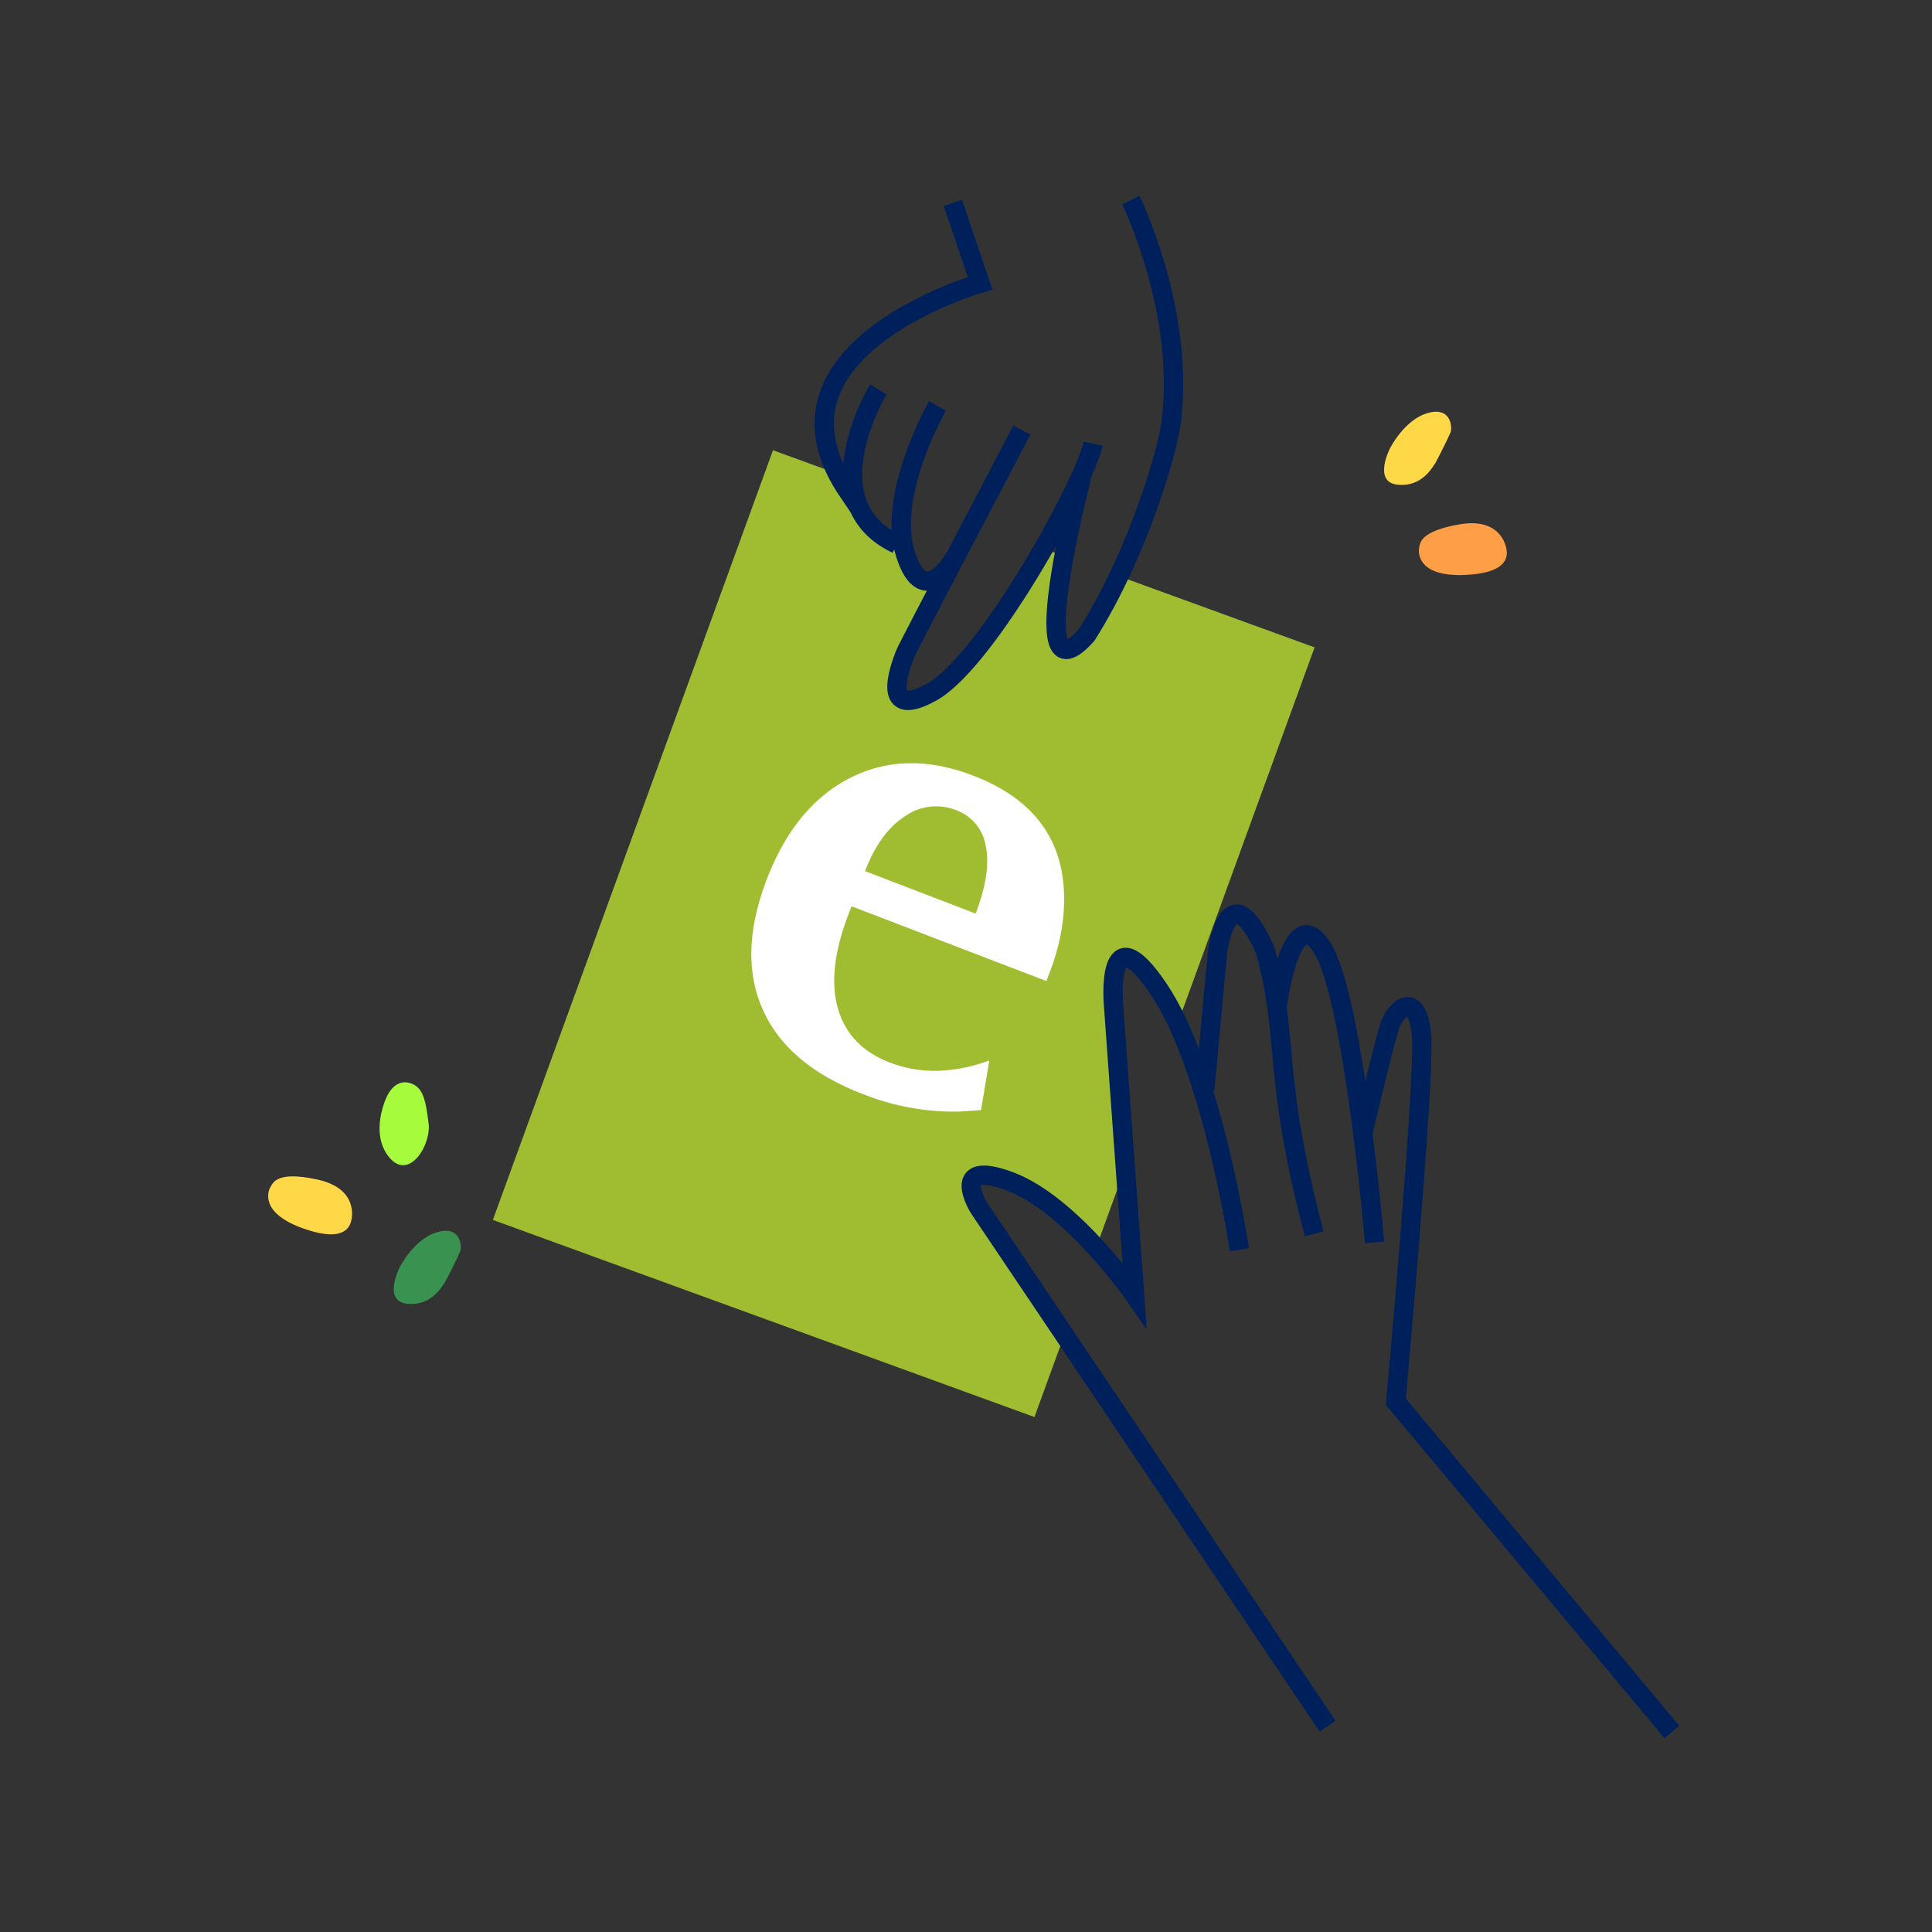
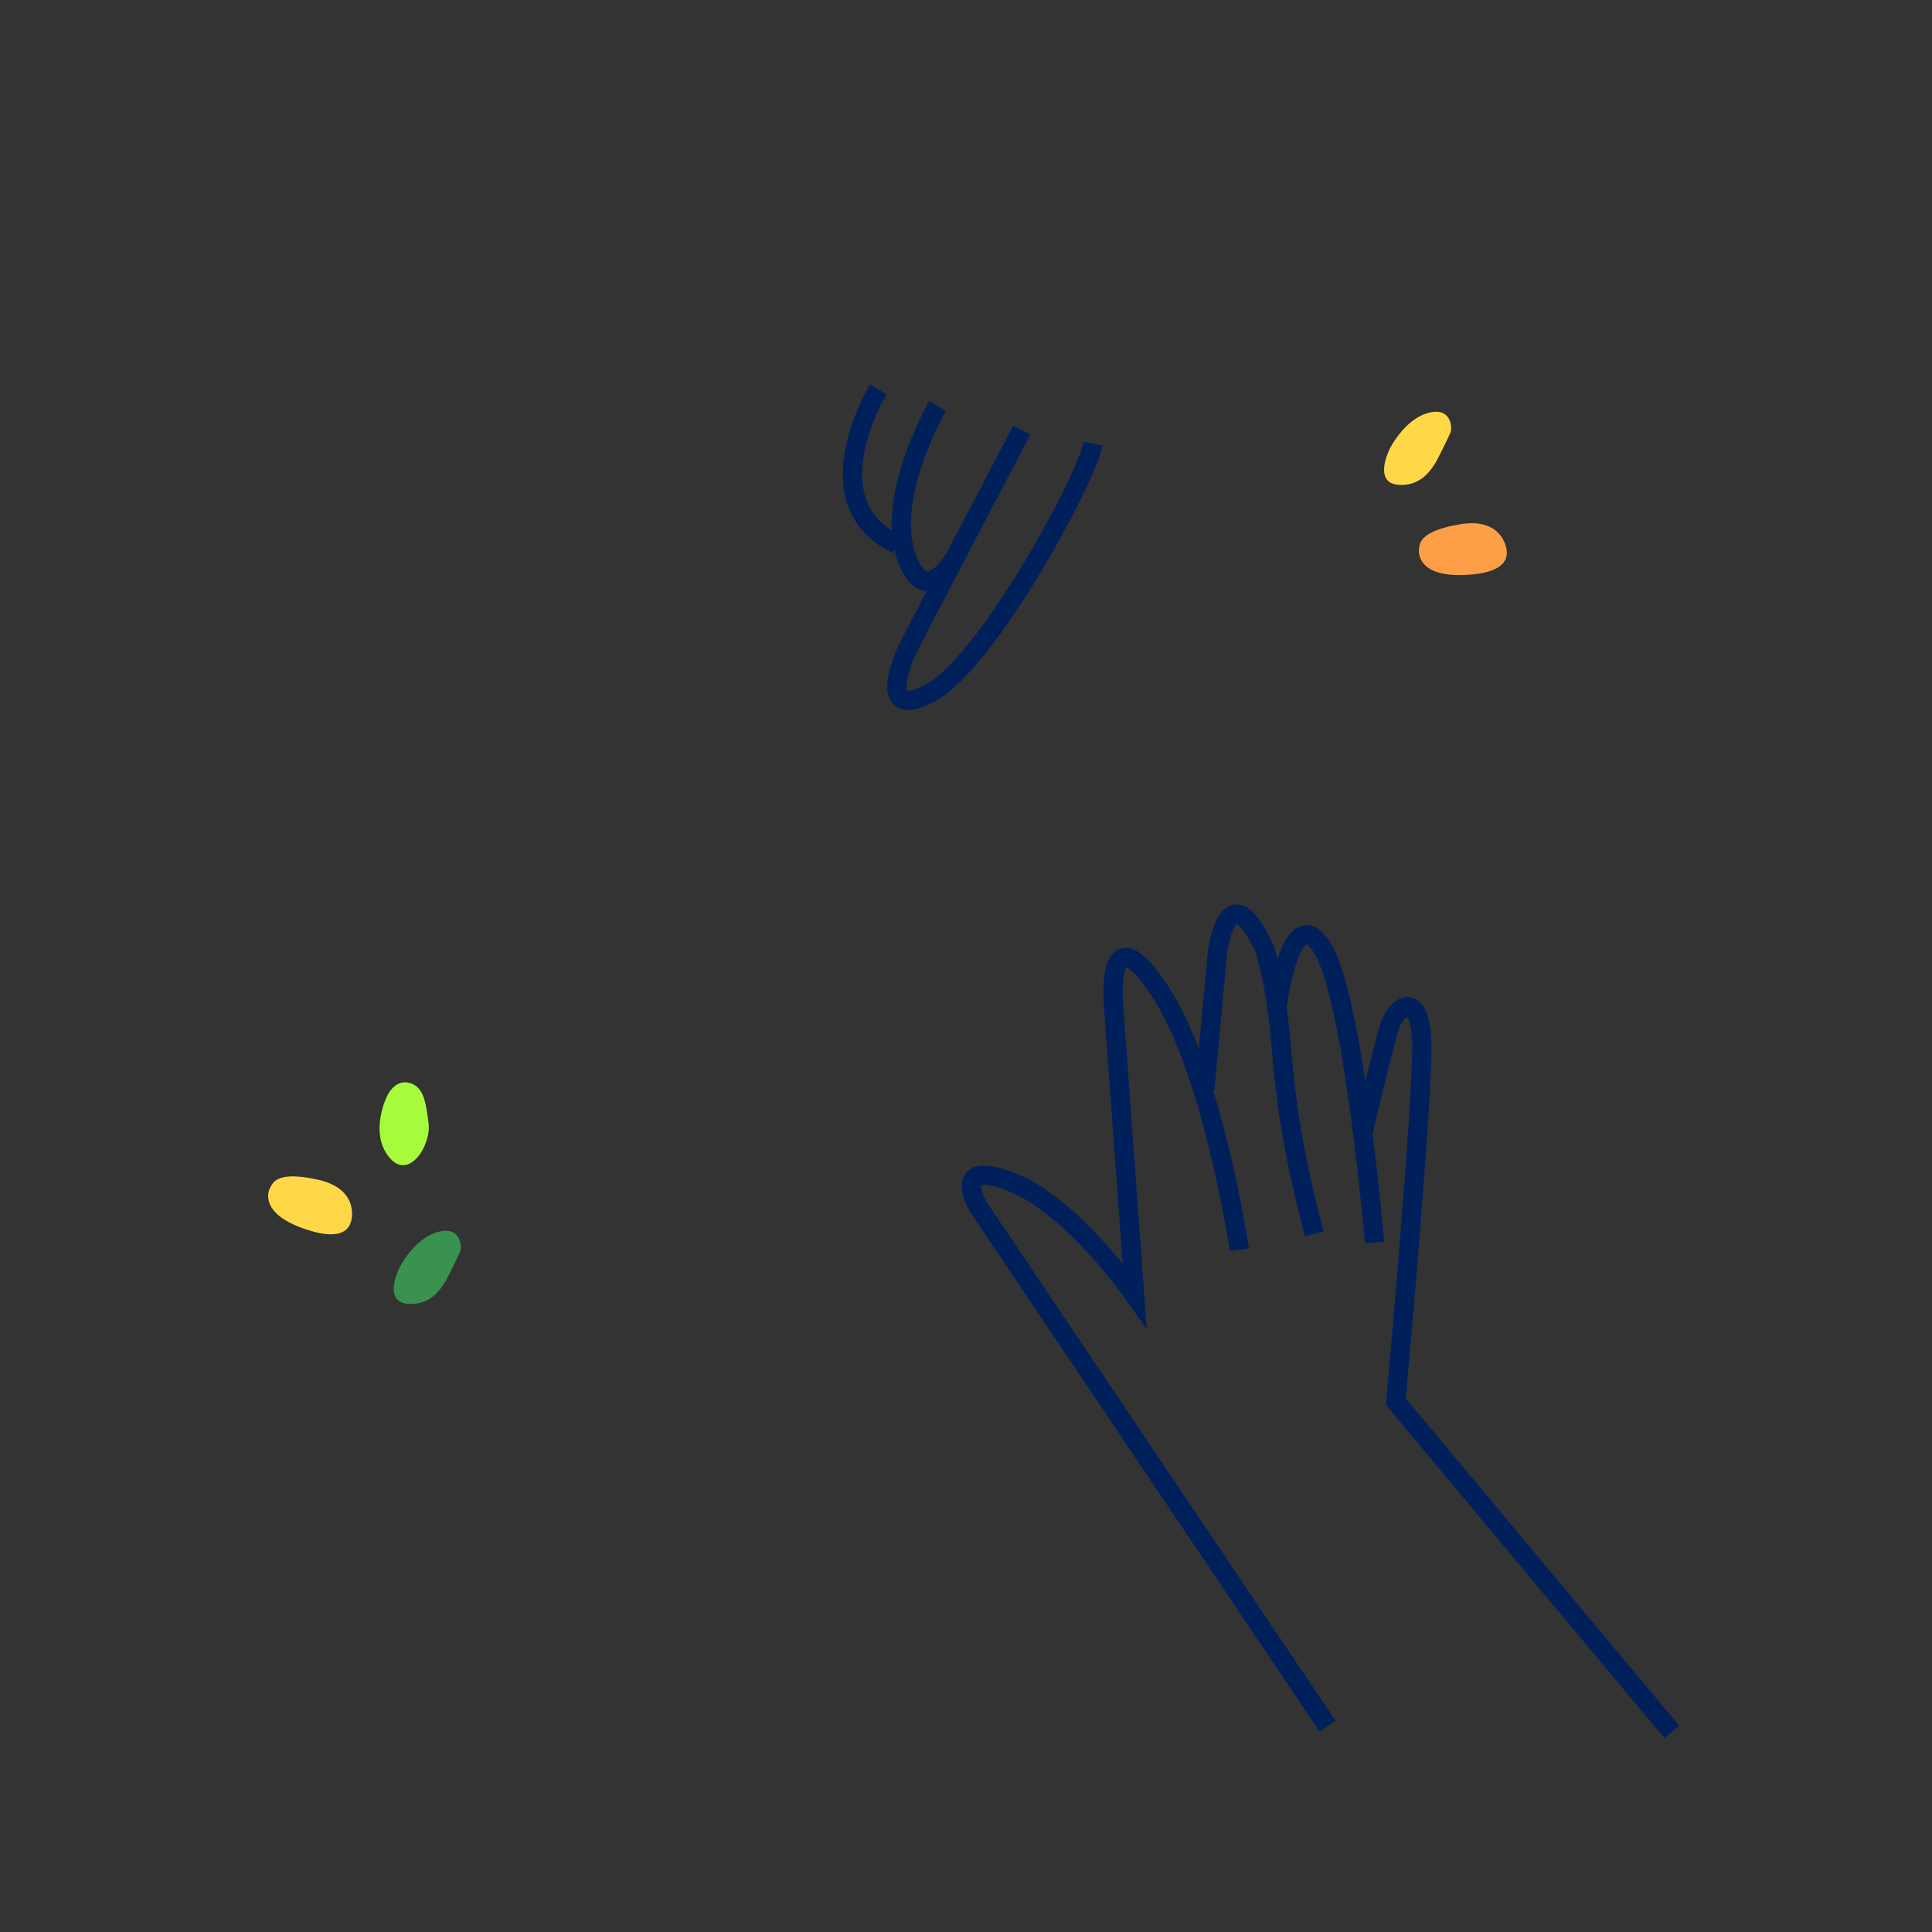
<svg xmlns="http://www.w3.org/2000/svg" width="300" height="300" viewBox="0 0 300 300">
  <rect x="0" y="0" width="300" height="300" fill="#333333" stroke="none" />
  <defs>
    <clipPath id="a">
-       <rect width="46.193" height="52.299" fill="#fff" />
-     </clipPath>
+       </clipPath>
    <clipPath id="c">
      <rect width="300" height="300" />
    </clipPath>
  </defs>
  <g id="b" clip-path="url(#c)">
    <g transform="translate(40.398 31.068)">
      <path d="M.056,4.267C.148,4.911,1.266,9.293,7.5,7.9S13.554,4.6,13.646,3.8,13.46-.573,6.386.079-.036,3.624.056,4.267Z" transform="translate(12.377 162.43) rotate(-155)" fill="#ffd848" />
      <path d="M2.419,2.717S6.285-.5,10.08.068s2.469,3.688,2,4.153S8.146,7.586,7.717,7.8,4.5,10.237,1.2,8.3,2.419,2.717,2.419,2.717Z" transform="translate(18.323 164.278) rotate(-24)" fill="#399250" />
      <path d="M2.419,2.717S6.285-.5,10.08.068s2.469,3.688,2,4.153S8.146,7.586,7.717,7.8,4.5,10.237,1.2,8.3,2.419,2.717,2.419,2.717Z" transform="translate(172.101 37.096) rotate(-24)" fill="#ffd848" />
      <path d="M10.739,1.31s-5.46-2.948-9.389,0,1.636,6.66,5.02,6.332,5.735-.539,6.39-2.822S10.739,1.31,10.739,1.31Z" transform="translate(18.737 149.986) rotate(-92)" fill="#a7fb3d" />
      <path d="M.056,4.267C.148,4.911,1.266,9.293,7.5,7.9S13.554,4.6,13.646,3.8,13.46-.573,6.386.079-.036,3.624.056,4.267Z" transform="matrix(-0.999, -0.052, 0.052, -0.999, 193.384, 58.625)" fill="#fe9f48" />
      <g transform="translate(36.131 0)">
        <g transform="translate(0 0)">
-           <path d="M84.1,150.123h0L0,119.513,43.5,0,54.583,4.035l2.38,4.484,3.375,3.96,3.52,1.907,1.466,3.373,2.494,2.2h1.76l-5.72,12.319L62.977,37.7l2.347,1.319L70.9,35.5l6.014-7.039,8.749-13.119L89.1,16.6l-1.043,3.362-.734,7.773.734,3.079,2.491-1.175,2.642-3.667,3.436-6.634L127.6,30.61,106.149,89.548l-3.91-7.485L99.756,78.68H97.727l-.684,2.277V94.836l1.214,16.392L93.686,123.79l-8.291-7.141-7.683-3.967H74.737v3.967l8.427,11.4,5.66,9.1L84.1,150.122Z" transform="translate(0 38.847)" fill="#a0bd31" />
          <g transform="translate(51.453 0)">
-             <path d="M6685.23,1296.179l4.232,12.473s-34.78,10.012-20.972,31.616l2.1,3.119" transform="translate(-6665.25 -1295.74)" fill="none" stroke="#00205c" stroke-width="3" />
            <path d="M6676.273,1342.42s-10.694,17.63,2.875,24.025" transform="translate(-6667.874 -1313.027)" fill="none" stroke="#00205c" stroke-width="3" />
            <path d="M6689.983,1346.539s-7.876,13.647-4.991,22.927,7.72.546,7.72.546" transform="translate(-6672.393 -1314.567)" fill="none" stroke="#00205c" stroke-width="3" />
            <path d="M6702.683,1352.518s-17.857,34-18.092,34.7-4.6,10.762,4.056,6,23.862-32.6,25.109-38.6" transform="translate(-6671.993 -1316.802)" fill="none" stroke="#00205c" stroke-width="3" />
-             <path d="M6726.714,1338.446s-9.436,36.028.78,24.564c8.11-12.789,13-29.657,13.256-34.156,1.715-16.883-6.395-33.376-6.395-33.376" transform="translate(-6686.744 -1295.478)" fill="none" stroke="#00205c" stroke-width="3" />
          </g>
          <g transform="translate(74.283 110.878)">
            <path d="M6757.043,1602.664l-54.131-80.489s-4.8-7.71,4.8-4.112,19.361,17.647,19.361,17.647l-3.256-44.888s-1.371-15.077,7.024-2.57,12.507,40.433,12.507,40.433" transform="translate(-6701.712 -1476.568)" fill="none" stroke="#00205c" stroke-width="3" />
            <path d="M6759.611,1499.922l1.977-21.35s1.581-13.179,7.38-.527c3.954,14.365.922,18.582,7.644,44.15" transform="translate(-6723.357 -1472.555)" fill="none" stroke="#00205c" stroke-width="3" />
            <path d="M6777.613,1488.638s2.128-16.626,6.994-8.921,8.111,45.721,8.111,45.721" transform="translate(-6730.087 -1474.47)" fill="none" stroke="#00205c" stroke-width="3" />
            <path d="M6798.821,1515.174s3.11-13.28,4.13-16.519,4.511-5.666,4.995,1.617-4,56.58-4,56.58l42.863,51.272" transform="translate(-6738.015 -1481.137)" fill="none" stroke="#00205c" stroke-width="3" />
          </g>
        </g>
        <g transform="translate(52.041 80.715) rotate(21)">
          <g clip-path="url(#a)">
            <path d="M29.913,9.542q2.267,3.585,2.269,10.319H13.791q0-6.477,2.745-10.19a8.381,8.381,0,0,1,7.017-3.713,7.125,7.125,0,0,1,6.359,3.584m16.28,14.785a35.974,35.974,0,0,0-.433-5.649,28.633,28.633,0,0,0-1.3-5.134Q39.7,0,24.135,0,12.973,0,6.488,7.132T0,26.539q0,12.449,6.678,19.1T25.817,52.3a38.292,38.292,0,0,0,15.311-2.948l2.768-1.3-1.557-7.667A24.251,24.251,0,0,1,37.062,44a19.365,19.365,0,0,1-9,2.235q-6.832,0-10.552-4.936t-3.721-14.2V25.708h32.4Z" transform="translate(0 0)" fill="#fff" />
          </g>
        </g>
      </g>
    </g>
  </g>
</svg>